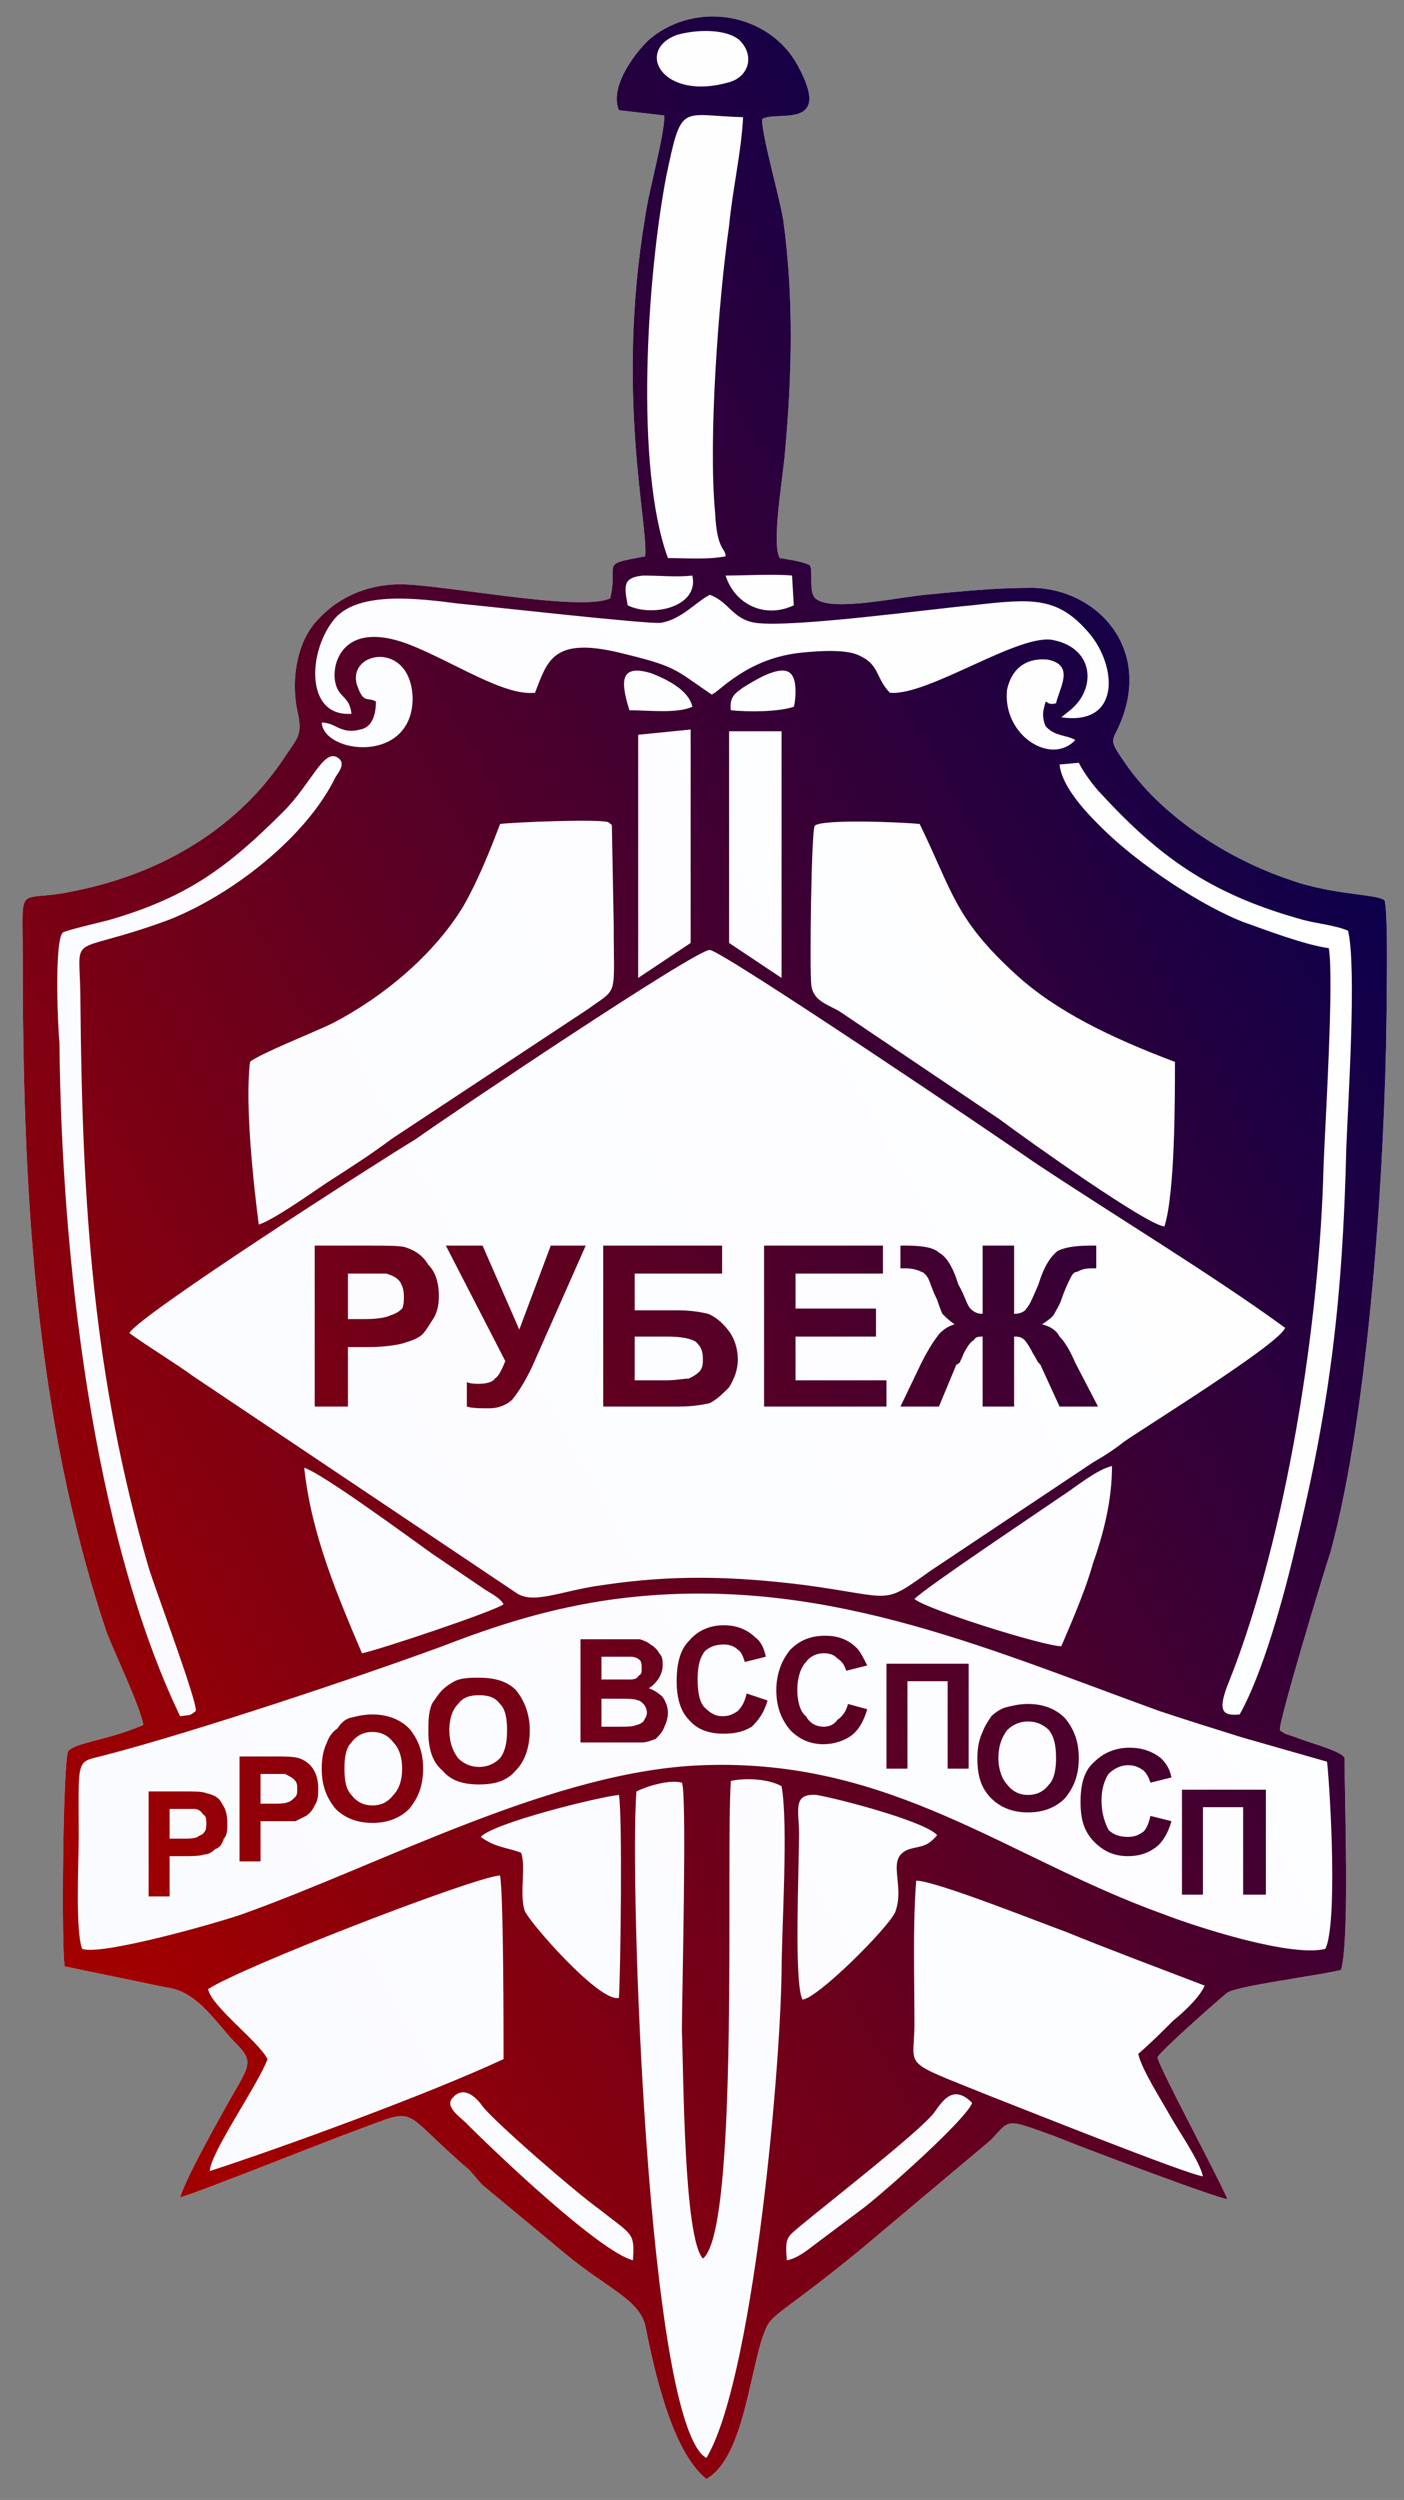
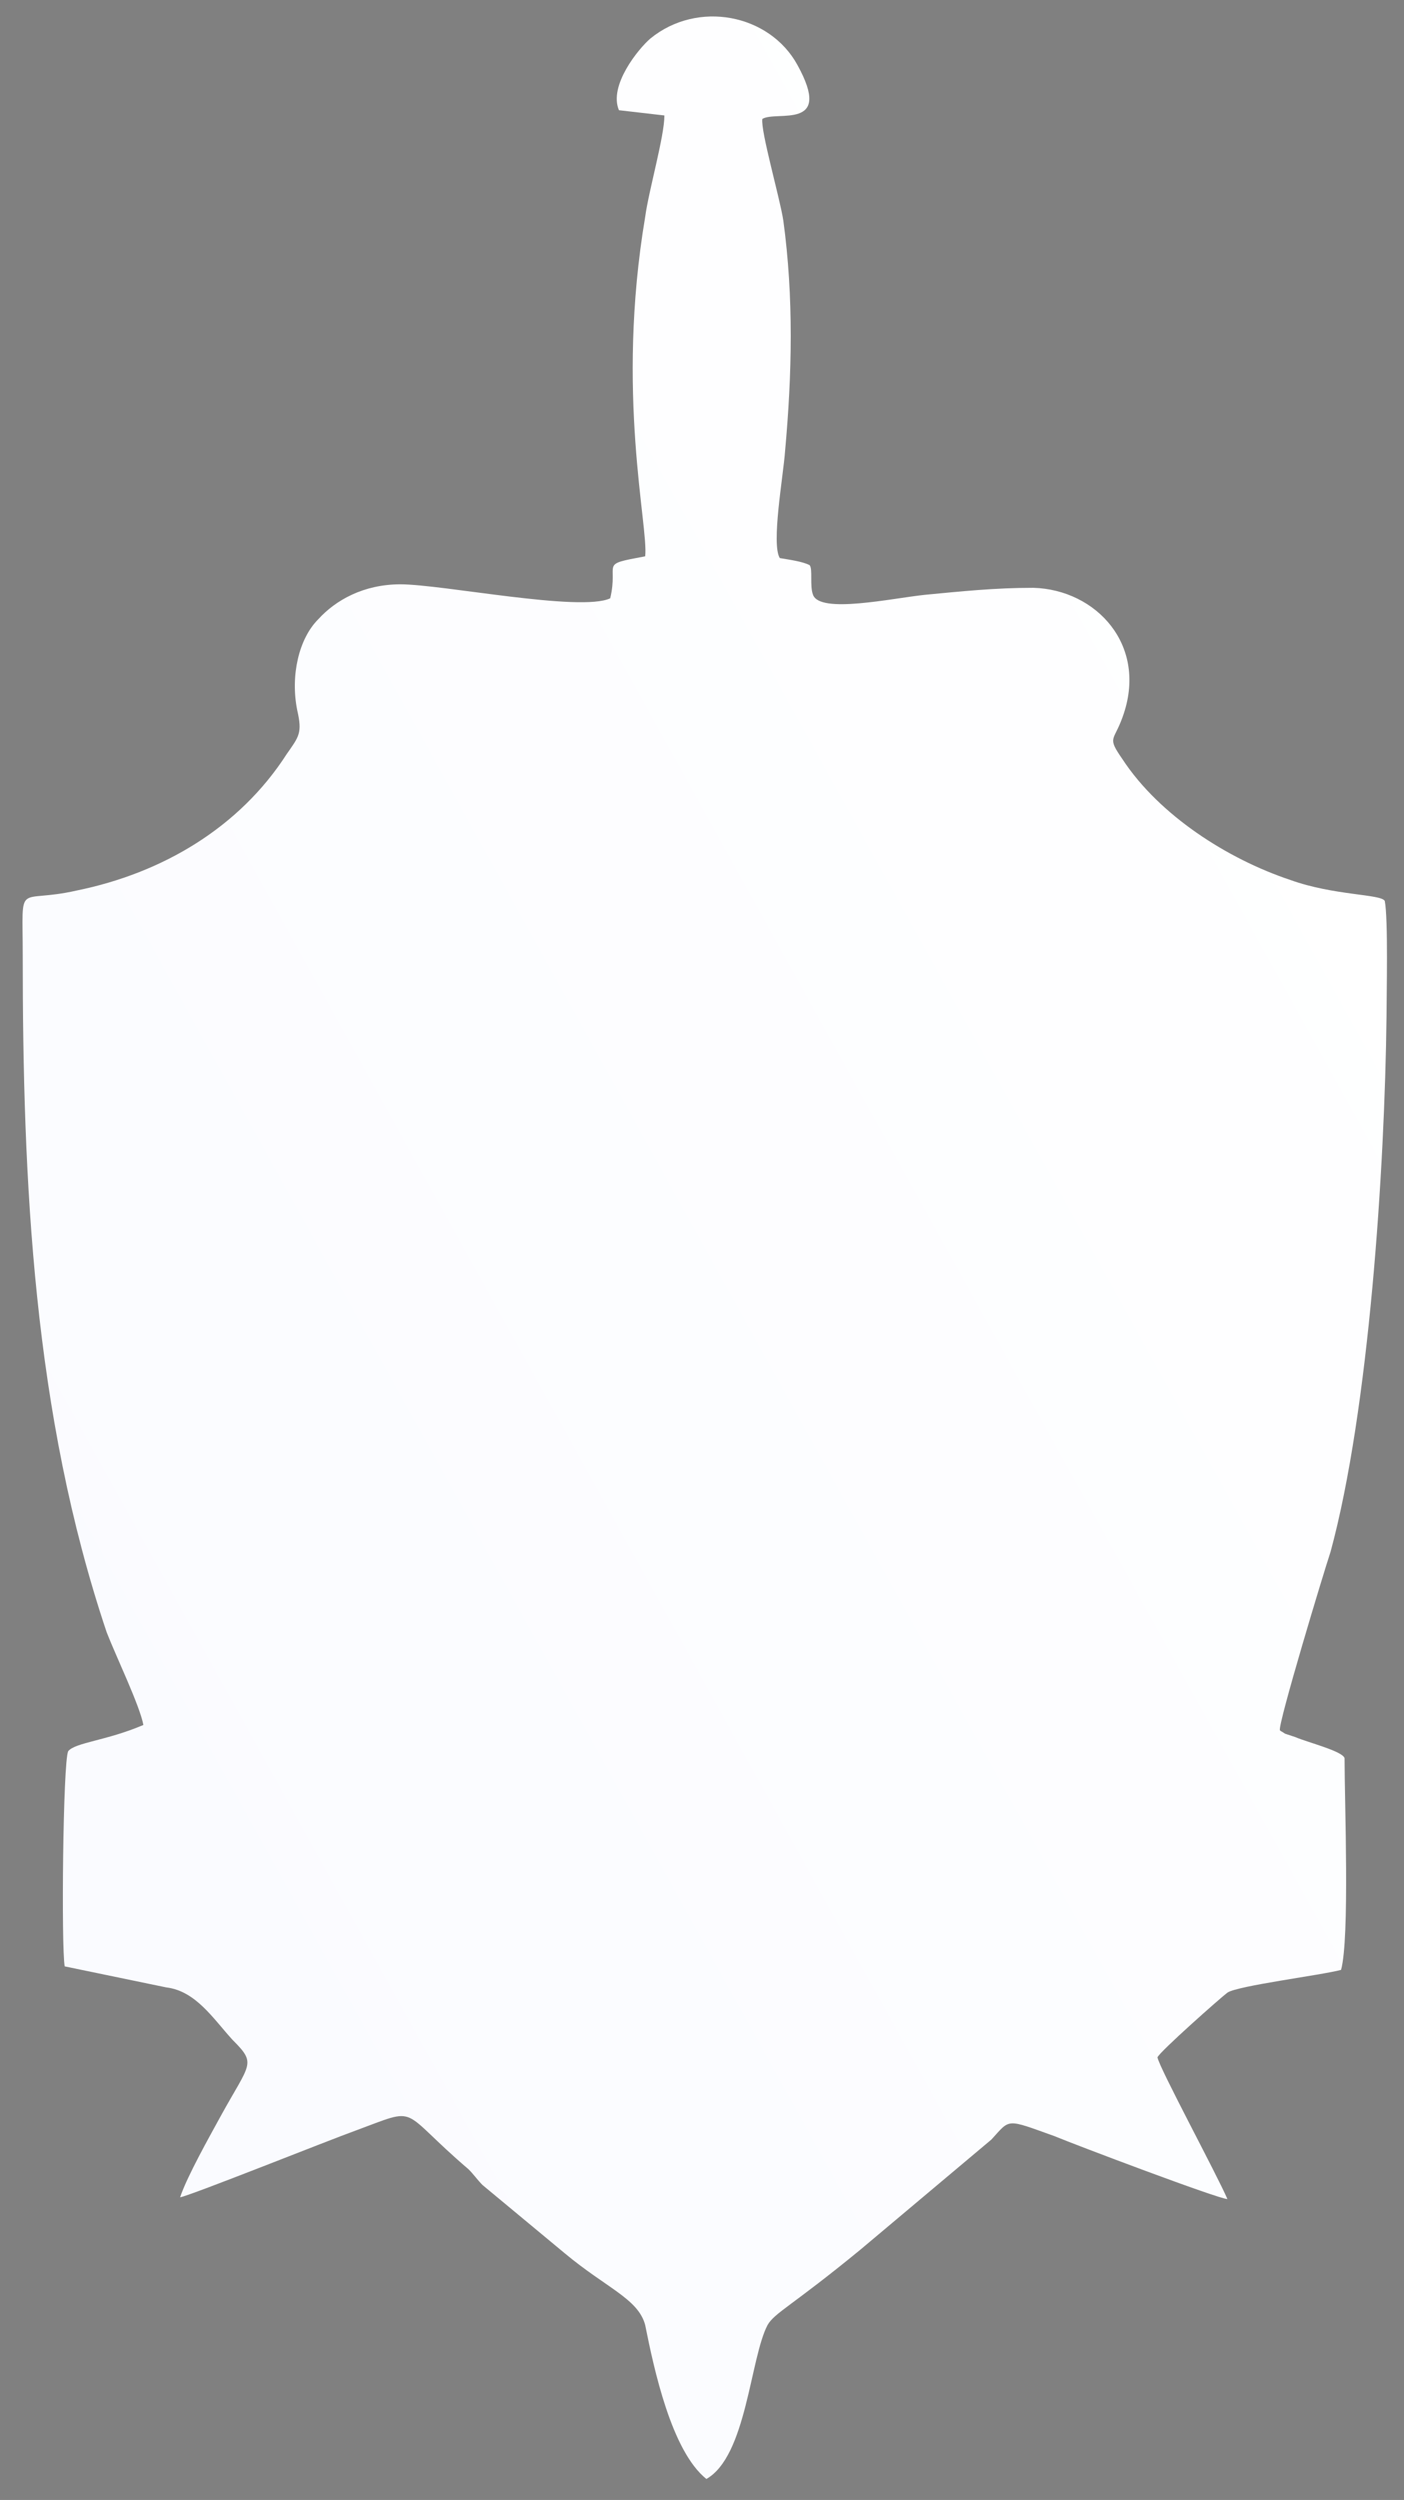
<svg xmlns="http://www.w3.org/2000/svg" xml:space="preserve" width="803px" height="1429px" version="1.1" style="shape-rendering:geometricPrecision; text-rendering:geometricPrecision; image-rendering:optimizeQuality; fill-rule:evenodd; clip-rule:evenodd" viewBox="0 0 803 1429">
  <rect x="0" y="0" width="803" height="1429" fill="#808080" stroke="none" />
  <defs>
    <style type="text/css">
   
    .fil1 {fill:url(#id0)}
    .fil0 {fill:url(#id1)}
   
  </style>
    <linearGradient id="id0" gradientUnits="userSpaceOnUse" x1="-19.032" y1="947.283" x2="825.261" y2="479.351">
      <stop offset="0" style="stop-opacity:1; stop-color:#A10000" />
      <stop offset="1" style="stop-opacity:1; stop-color:#05004F" />
    </linearGradient>
    <linearGradient id="id1" gradientUnits="userSpaceOnUse" x1="-19.032" y1="947.283" x2="825.261" y2="479.351">
      <stop offset="0" style="stop-opacity:1; stop-color:#FAFBFF" />
      <stop offset="1" style="stop-opacity:1; stop-color:white" />
    </linearGradient>
  </defs>
  <g id="Слой_x0020_1">
    <g id="_616187776">
      <path class="fil0" d="M354 63l26 3c0,12 -9,43 -11,58 -17,101 2,177 0,194 -27,5 -15,3 -20,24 -17,8 -96,-8 -120,-8 -21,0 -37,9 -47,20 -11,11 -16,32 -12,52 3,13 1,15 -6,25 -27,42 -71,68 -120,78 -35,8 -31,-7 -31,37 0,130 6,262 48,387 5,13 19,42 21,53 -21,9 -39,10 -43,15 -3,6 -4,112 -2,123l58 12c17,2 27,18 38,30 14,14 10,13 -7,44 -6,11 -19,34 -23,46 6,-1 86,-33 100,-38 38,-14 24,-13 65,22 3,3 5,6 8,9l47 39c24,20 42,26 46,41 5,25 15,72 35,88 23,-13 25,-69 35,-88 4,-7 14,-11 53,-43l75 -63c11,-12 8,-12 36,-2 12,5 94,36 99,36 -6,-14 -39,-75 -40,-81 1,-3 36,-34 40,-37 6,-4 54,-10 65,-13 5,-18 2,-96 2,-121 -1,-4 -21,-9 -28,-12l-6 -2c-3,-2 -2,-1 -3,-2 -1,-4 25,-90 29,-102 22,-81 31,-219 32,-306 0,-12 1,-56 -1,-66 -2,-4 -29,-3 -54,-12 -36,-12 -75,-37 -96,-69 -9,-13 -5,-10 0,-24 15,-41 -15,-73 -51,-74 -22,0 -41,2 -62,4 -19,2 -60,11 -64,0 -2,-5 0,-15 -2,-17 -4,-2 -11,-3 -17,-4 -5,-8 2,-47 3,-61 4,-44 5,-88 -1,-132 -2,-13 -13,-51 -12,-58 8,-5 41,7 20,-31 -16,-29 -57,-37 -84,-15 -7,6 -24,27 -18,41l0 0z" />
-       <path class="fil1" d="M485 974l11 3c-2,7 -5,12 -9,15 -4,3 -10,5 -16,5 -8,0 -14,-3 -19,-8 -5,-6 -8,-13 -8,-23 0,-9 3,-17 8,-23 5,-5 11,-8 20,-8 7,0 13,2 18,7 2,2 4,6 6,10l-12 3c-1,-3 -2,-5 -5,-7 -2,-2 -4,-3 -8,-3 -4,0 -8,2 -10,5 -3,3 -5,9 -5,16 0,7 2,13 5,15 2,4 6,6 10,6 3,0 6,-1 8,-4 3,-2 5,-5 6,-9l0 0zm-131 -911l26 3c0,12 -9,43 -11,58 -17,101 2,177 0,194 -27,5 -15,3 -20,24 -17,8 -96,-8 -120,-8 -21,0 -37,9 -47,20 -11,11 -16,32 -12,52 3,13 1,15 -6,25 -27,42 -71,68 -120,78 -35,8 -31,-7 -31,37 0,130 6,262 48,387 5,13 19,42 21,53 -21,9 -39,10 -43,15 -3,6 -4,112 -2,123l58 12c17,2 27,18 38,30 14,14 10,13 -7,44 -6,11 -19,34 -23,46 6,-1 86,-33 100,-38 38,-14 24,-13 65,22 3,3 5,6 8,9l47 39c24,20 42,26 46,41 5,25 15,72 35,88 23,-13 25,-69 35,-88 4,-7 14,-11 53,-43l75 -63c11,-12 8,-12 36,-2 12,5 94,36 99,36 -6,-14 -39,-75 -40,-81 1,-3 36,-34 40,-37 6,-4 54,-10 65,-13 5,-18 2,-96 2,-121 -1,-4 -21,-9 -28,-12l-6 -2c-3,-2 -2,-1 -3,-2 -1,-4 25,-90 29,-102 22,-81 31,-219 32,-306 0,-12 1,-56 -1,-66 -2,-4 -29,-3 -54,-12 -36,-12 -75,-37 -96,-69 -9,-13 -5,-10 0,-24 15,-41 -15,-73 -51,-74 -22,0 -41,2 -62,4 -19,2 -60,11 -64,0 -2,-5 0,-15 -2,-17 -4,-2 -11,-3 -17,-4 -5,-8 2,-47 3,-61 4,-44 5,-88 -1,-132 -2,-13 -13,-51 -12,-58 8,-5 41,7 20,-31 -16,-29 -57,-37 -84,-15 -7,6 -24,27 -18,41l0 0zm-280 699c11,8 26,17 37,25l185 124c10,6 26,-2 49,-5 40,-6 75,-5 115,0 52,7 44,12 72,-8l93 -62c7,-4 13,-8 18,-12 13,-9 89,-56 92,-65 -41,-30 -99,-65 -144,-95 -17,-12 -177,-120 -185,-121 -7,-1 -150,95 -168,108 -20,12 -159,101 -164,111l0 0zm-27 352c11,4 78,-15 92,-20 81,-29 178,-82 263,-85 108,-4 174,53 263,85 18,7 73,25 93,20 7,-14 3,-88 1,-107l-49 -14c-16,-5 -32,-10 -47,-15 -102,-37 -196,-79 -311,-64 -37,5 -68,15 -99,27 -49,18 -142,49 -192,62 -18,5 -16,-1 -16,48 0,13 -2,53 2,63l0 0zm619 -413c6,-19 6,-72 6,-94 -37,-14 -68,-29 -91,-50 -35,-32 -36,-47 -55,-86 -9,-1 -56,-3 -60,1 -2,2 -3,83 -2,91 1,9 9,11 16,15l92 62c16,12 85,61 94,61l0 0zm-380 -230c-6,16 -13,33 -21,47 -17,28 -46,52 -75,67 -8,4 -43,18 -47,22 -3,24 2,70 5,93 9,-3 30,-18 39,-24 14,-9 25,-16 37,-25l112 -74c18,-13 15,-6 15,-49l-1 -53c0,-5 0,-3 -2,-5 -5,-2 -55,0 -62,1l0 0zm132 547c-3,42 5,257 -16,273 -11,-12 -11,-106 -12,-130 0,-18 3,-137 0,-142 -7,-2 -20,2 -26,5 -4,48 6,362 40,381 26,-43 42,-215 43,-277 0,-25 4,-85 0,-107 -7,-4 -20,-5 -29,-3l0 0zm-299 119c2,10 29,30 34,40 -5,14 -33,54 -33,64 43,-14 125,-44 168,-64 0,-16 0,-94 -2,-105 -15,1 -147,52 -167,65l0 0zm569 107c-2,-9 -14,-26 -19,-35 -5,-9 -16,-26 -18,-35 7,-6 13,-12 20,-19 5,-4 15,-13 18,-20 -26,-10 -53,-20 -80,-31 -14,-5 -74,-29 -85,-29 -2,26 -1,55 -1,82 0,26 -9,20 43,41 18,7 113,45 122,46l0 0zm-487 -836c-1,-10 -7,-9 -9,-17 -3,-10 3,-37 41,-23 26,10 55,30 73,28 7,-18 10,-32 48,-23 33,8 31,9 53,24 4,-1 20,-21 52,-24 10,-1 26,-2 33,2 11,5 9,13 17,21 22,2 75,-35 94,-30 23,5 24,28 9,40l-5 4c34,5 32,-29 16,-48 -18,-21 -32,-20 -67,-16 -23,2 -103,13 -124,10 -13,-2 -15,-12 -26,-16 -8,4 -16,14 -28,16 -7,1 -104,-10 -116,-11 -23,-3 -56,-7 -70,8 -16,18 -18,57 9,55l0 0zm181 -89c10,0 23,1 33,-1 0,-5 -5,-3 -6,-25 -4,-42 2,-122 8,-164 2,-21 7,-42 8,-62 -36,-1 -35,-9 -44,34 -11,58 -18,166 1,218zm224 118c1,10 10,22 21,33 24,25 63,49 84,57 14,5 35,13 49,15 3,18 -2,99 -3,124 -2,88 -21,212 -54,295 -7,17 -4,20 6,19 13,-23 25,-66 32,-96 20,-82 27,-143 29,-228 1,-26 6,-103 1,-124 -7,-3 -17,-4 -25,-6 -51,-14 -81,-34 -116,-72 -4,-4 -10,-12 -13,-18l-11 1 0 0zm-503 544c7,-1 5,0 9,-3 1,-5 -23,-69 -27,-82 -32,-110 -38,-208 -39,-323 0,-43 -10,-25 50,-47 36,-14 79,-47 96,-82 2,-3 6,-8 1,-11 -8,-5 -15,15 -31,31 -32,32 -55,49 -100,62 -4,1 -25,6 -26,7 -5,4 -3,54 -2,63 1,121 19,281 69,385l0 0zm420 -67c7,6 74,27 84,27 2,-5 13,-29 18,-47 6,-17 11,-36 11,-56 -9,2 -22,13 -30,18 -13,9 -76,51 -83,58l0 0zm-66 134c0,20 -3,86 2,95 9,-1 49,-41 53,-50 6,-16 -6,-31 8,-36 7,-2 10,-1 16,-8 -7,-8 -57,-21 -69,-23 -14,-1 -10,9 -10,22l0 0zm-182 2c8,6 15,6 23,9 3,8 -1,23 2,33 2,6 43,53 54,50 1,-18 2,-104 0,-116 -11,1 -72,16 -79,24l0 0zm-68 -105c7,-1 76,-24 81,-28 -2,-4 -9,-7 -13,-10l-28 -19c-14,-10 -63,-46 -73,-49 4,38 19,73 33,106l0 0zm158 -386l30 -20 0 -122 -30 3 0 139zm52 -141l0 121 30 20 0 -141 -30 0zm33 874c6,-1 12,-6 16,-9l28 -21c13,-10 59,-51 62,-60 -11,-11 -17,-1 -22,6 -10,12 -59,50 -77,65 -7,6 -8,6 -7,19l0 0zm-88 0c1,-16 0,-14 -19,-29 -14,-10 -60,-50 -67,-59 -2,-3 -10,-13 -17,-5 -5,5 4,11 7,14 19,19 77,74 96,79zm25 -1272c-24,9 -8,38 30,27 11,-3 15,-15 6,-24 -8,-7 -26,-6 -36,-3zm-172 381c0,9 -3,15 -9,16 -11,3 -14,-4 -22,-4 1,18 52,24 52,-14 -1,-33 -37,-27 -32,-8 4,12 6,7 11,10zm400 22c-5,-3 -12,-2 -17,-8 -1,-2 -2,-6 -1,-10 2,-8 0,-1 7,-3 2,-9 11,-22 -5,-25 -11,-1 -20,4 -23,17 -3,26 25,44 39,29l0 0zm-255 -17c11,0 27,2 36,-2 -2,-9 -13,-15 -23,-19 -19,-6 -18,5 -13,21zm-1 -60c14,7 41,1 37,-17 -9,1 -18,0 -28,0 -12,1 -11,6 -9,17zm59 60c10,1 27,1 36,-2 1,-3 2,-14 -1,-18 -5,-8 -23,4 -28,7 -4,3 -8,5 -7,13l0 0zm-3 -77c5,16 22,25 39,17l-1 -17c-10,-1 -28,0 -38,0l0 0zm-235 475l0 -92 30 0c11,0 19,0 22,1 6,2 10,5 13,10 4,4 6,10 6,18 0,5 -1,10 -4,14 -2,3 -4,7 -7,9 -3,2 -7,3 -10,4 -4,1 -11,2 -19,2l-12 0 0 34 -19 0 0 0zm19 -76l0 26 10 0c7,0 12,-1 14,-2 3,-1 5,-2 7,-4 1,-2 1,-5 1,-7 0,-4 -1,-6 -2,-8 -2,-3 -5,-4 -8,-5 -2,0 -6,0 -13,0l-9 0zm56 -16l21 0 21 48 18 -48 20 0 -31 70c-4,8 -7,13 -11,18 -3,3 -8,5 -13,5 -5,0 -10,0 -13,-1l0 -14c2,1 5,1 7,1 4,0 8,-1 9,-3 2,-1 4,-5 6,-10l-34 -66 0 0zm90 0l68 0 0 16 -50 0 0 21 25 0c7,0 13,1 17,2 5,2 9,6 12,10 3,4 5,10 5,16 0,6 -2,11 -5,16 -4,4 -7,7 -11,9 -4,1 -10,2 -18,2l-43 0 0 -92zm18 77l18 0c6,0 10,-1 13,-1 2,-1 4,-2 6,-4 2,-2 2,-5 2,-7 0,-5 -1,-7 -4,-10 -3,-2 -9,-3 -16,-3l-19 0 0 25 0 0zm74 15l0 -92 68 0 0 16 -50 0 0 20 46 0 0 16 -46 0 0 25 52 0 0 15 -70 0 0 0zm143 -92l0 39c3,0 6,-1 7,-3 2,-2 4,-7 7,-14 3,-10 7,-16 11,-19 4,-2 10,-3 19,-3 1,0 2,0 3,0l0 13 -3 0c-4,0 -6,1 -8,2 -2,0 -3,2 -4,4 -1,2 -3,6 -5,12 -1,3 -3,6 -4,8 -1,2 -4,4 -7,6 4,1 8,3 10,7 3,3 6,8 9,15l13 25 -22 0 -11 -24c0,0 -1,-1 -1,-1 -1,-1 -1,-2 -3,-5 -2,-4 -4,-7 -5,-8 -2,-2 -4,-2 -6,-2l0 40 -18 0 0 -40c-2,0 -4,0 -5,2 -2,1 -4,4 -6,8 -1,3 -2,4 -2,5 -1,0 -1,1 -2,1l-10 24 -22 0 12 -25c3,-6 6,-11 9,-15 2,-3 6,-6 10,-7 -3,-2 -5,-4 -7,-6 -1,-2 -2,-5 -3,-8 -3,-6 -4,-10 -5,-12 -1,-2 -3,-4 -4,-4 -2,-1 -5,-2 -9,-2 -1,0 -2,0 -3,0l0 -13c2,0 3,0 3,0 9,0 16,1 19,4 4,2 8,8 11,18 4,7 5,12 7,14 2,2 4,3 7,3l0 -39 18 0 0 0zm-495 372l0 -60 19 0c7,0 12,0 14,1 4,1 7,2 9,6 2,3 3,6 3,11 0,4 0,7 -2,9 -1,3 -2,5 -5,6 -2,2 -4,3 -6,3 -3,1 -7,1 -13,1l-7 0 0 23 -12 0 0 0zm12 -50l0 17 6 0c5,0 8,0 10,-1 1,-1 3,-1 4,-3 1,-1 1,-3 1,-5 0,-2 0,-4 -2,-5 -1,-2 -3,-3 -5,-3 -1,0 -4,0 -8,0l-6 0 0 0zm40 30l0 -60 19 0c7,0 12,0 15,1 3,1 6,3 8,6 2,3 3,7 3,11 0,4 0,7 -2,10 -1,2 -2,4 -5,6 -2,1 -4,2 -6,3 -3,0 -7,0 -13,0l-7 0 0 23 -12 0 0 0zm12 -50l0 17 7 0c4,0 7,0 9,-1 1,0 3,-2 4,-3 1,-1 1,-3 1,-4 0,-3 0,-4 -2,-6 -1,-1 -3,-2 -5,-3 -1,0 -4,0 -8,0l-6 0 0 0zm35 -3c0,-6 1,-11 3,-15 1,-3 3,-6 6,-8 2,-3 4,-5 7,-6 4,-1 8,-2 13,-2 9,0 16,3 21,8 5,6 8,13 8,23 0,10 -3,17 -8,23 -5,5 -12,8 -21,8 -9,0 -16,-3 -21,-8 -5,-6 -8,-13 -8,-23l0 0zm13 0c0,7 1,12 4,15 3,4 7,6 12,6 5,0 9,-2 12,-6 3,-3 5,-8 5,-15 0,-7 -2,-12 -5,-15 -3,-4 -7,-6 -12,-6 -5,0 -9,2 -12,6 -3,3 -4,8 -4,15l0 0zm48 -21c0,-6 0,-11 2,-16 2,-3 4,-6 6,-8 2,-2 5,-4 7,-5 4,-2 9,-2 14,-2 9,0 16,2 21,7 5,6 8,14 8,23 0,10 -3,18 -8,23 -5,6 -12,8 -21,8 -9,0 -16,-2 -21,-8 -6,-5 -8,-13 -8,-22l0 0zm12 -1c0,7 2,12 5,16 3,3 7,5 12,5 5,0 9,-2 12,-5 3,-4 4,-9 4,-16 0,-7 -1,-12 -4,-15 -3,-4 -7,-5 -12,-5 -5,0 -9,1 -12,5 -3,3 -5,8 -5,15l0 0zm75 -52l24 0c4,0 8,0 10,0 3,1 5,2 6,3 2,1 4,3 5,5 2,2 2,4 2,7 0,3 -1,5 -2,7 -2,3 -4,5 -6,6 3,1 6,3 8,5 2,3 3,6 3,9 0,3 -1,6 -2,8 -1,3 -3,5 -5,7 -3,1 -5,2 -8,2 -2,0 -7,0 -15,0l-20 0 0 -59zm12 10l0 13 8 0c5,0 7,0 9,0 2,0 4,-1 4,-2 2,-1 2,-2 2,-4 0,-2 0,-4 -1,-5 -1,-1 -3,-2 -5,-2 -1,0 -4,0 -10,0l-7 0 0 0zm0 24l0 16 11 0c4,0 7,0 9,-1 1,0 3,-1 4,-2 1,-2 2,-3 2,-5 0,-2 -1,-4 -2,-5 -1,-1 -2,-2 -3,-2 -2,-1 -6,-1 -11,-1l-10 0 0 0zm83 -3l12 4c-2,7 -5,11 -9,15 -5,3 -10,4 -16,4 -8,0 -15,-2 -20,-8 -5,-5 -7,-13 -7,-22 0,-10 2,-18 7,-23 5,-6 12,-9 20,-9 8,0 14,3 18,7 3,2 5,6 6,11l-12 3c-1,-3 -2,-6 -4,-7 -2,-2 -5,-3 -8,-3 -4,0 -8,1 -11,4 -3,4 -4,9 -4,16 0,7 1,13 4,16 3,3 6,5 10,5 4,0 6,-1 9,-3 2,-2 4,-5 5,-10l0 0zm80 -17l47 0 0 60 -12 0 0 -50 -23 0 0 50 -12 0 0 -60 0 0zm52 54c0,-6 1,-11 3,-15 1,-3 3,-6 5,-9 2,-2 5,-4 8,-5 4,-1 8,-2 13,-2 9,0 16,3 21,8 5,6 8,13 8,23 0,10 -3,17 -8,23 -5,5 -12,8 -21,8 -9,0 -16,-3 -21,-8 -6,-6 -8,-13 -8,-23zm12 0c0,6 2,12 5,15 3,4 7,6 12,6 5,0 9,-2 12,-6 3,-3 4,-9 4,-15 0,-7 -1,-12 -4,-16 -3,-3 -7,-5 -12,-5 -5,0 -9,2 -12,5 -3,4 -5,9 -5,16zm87 33l12 3c-2,7 -5,12 -9,15 -4,3 -9,5 -16,5 -8,0 -14,-3 -19,-8 -6,-6 -8,-13 -8,-23 0,-10 2,-18 8,-23 5,-5 12,-8 20,-8 7,0 13,2 18,6 3,3 5,6 6,11l-12 3c-1,-3 -2,-5 -4,-7 -3,-2 -5,-3 -9,-3 -4,0 -8,2 -11,5 -2,3 -4,8 -4,15 0,8 2,13 4,17 3,3 7,4 11,4 4,0 6,-1 9,-3 2,-2 3,-5 4,-9l0 0zm18 -15l48 0 0 60 -13 0 0 -50 -23 0 0 50 -12 0 0 -60 0 0z" />
    </g>
  </g>
</svg>